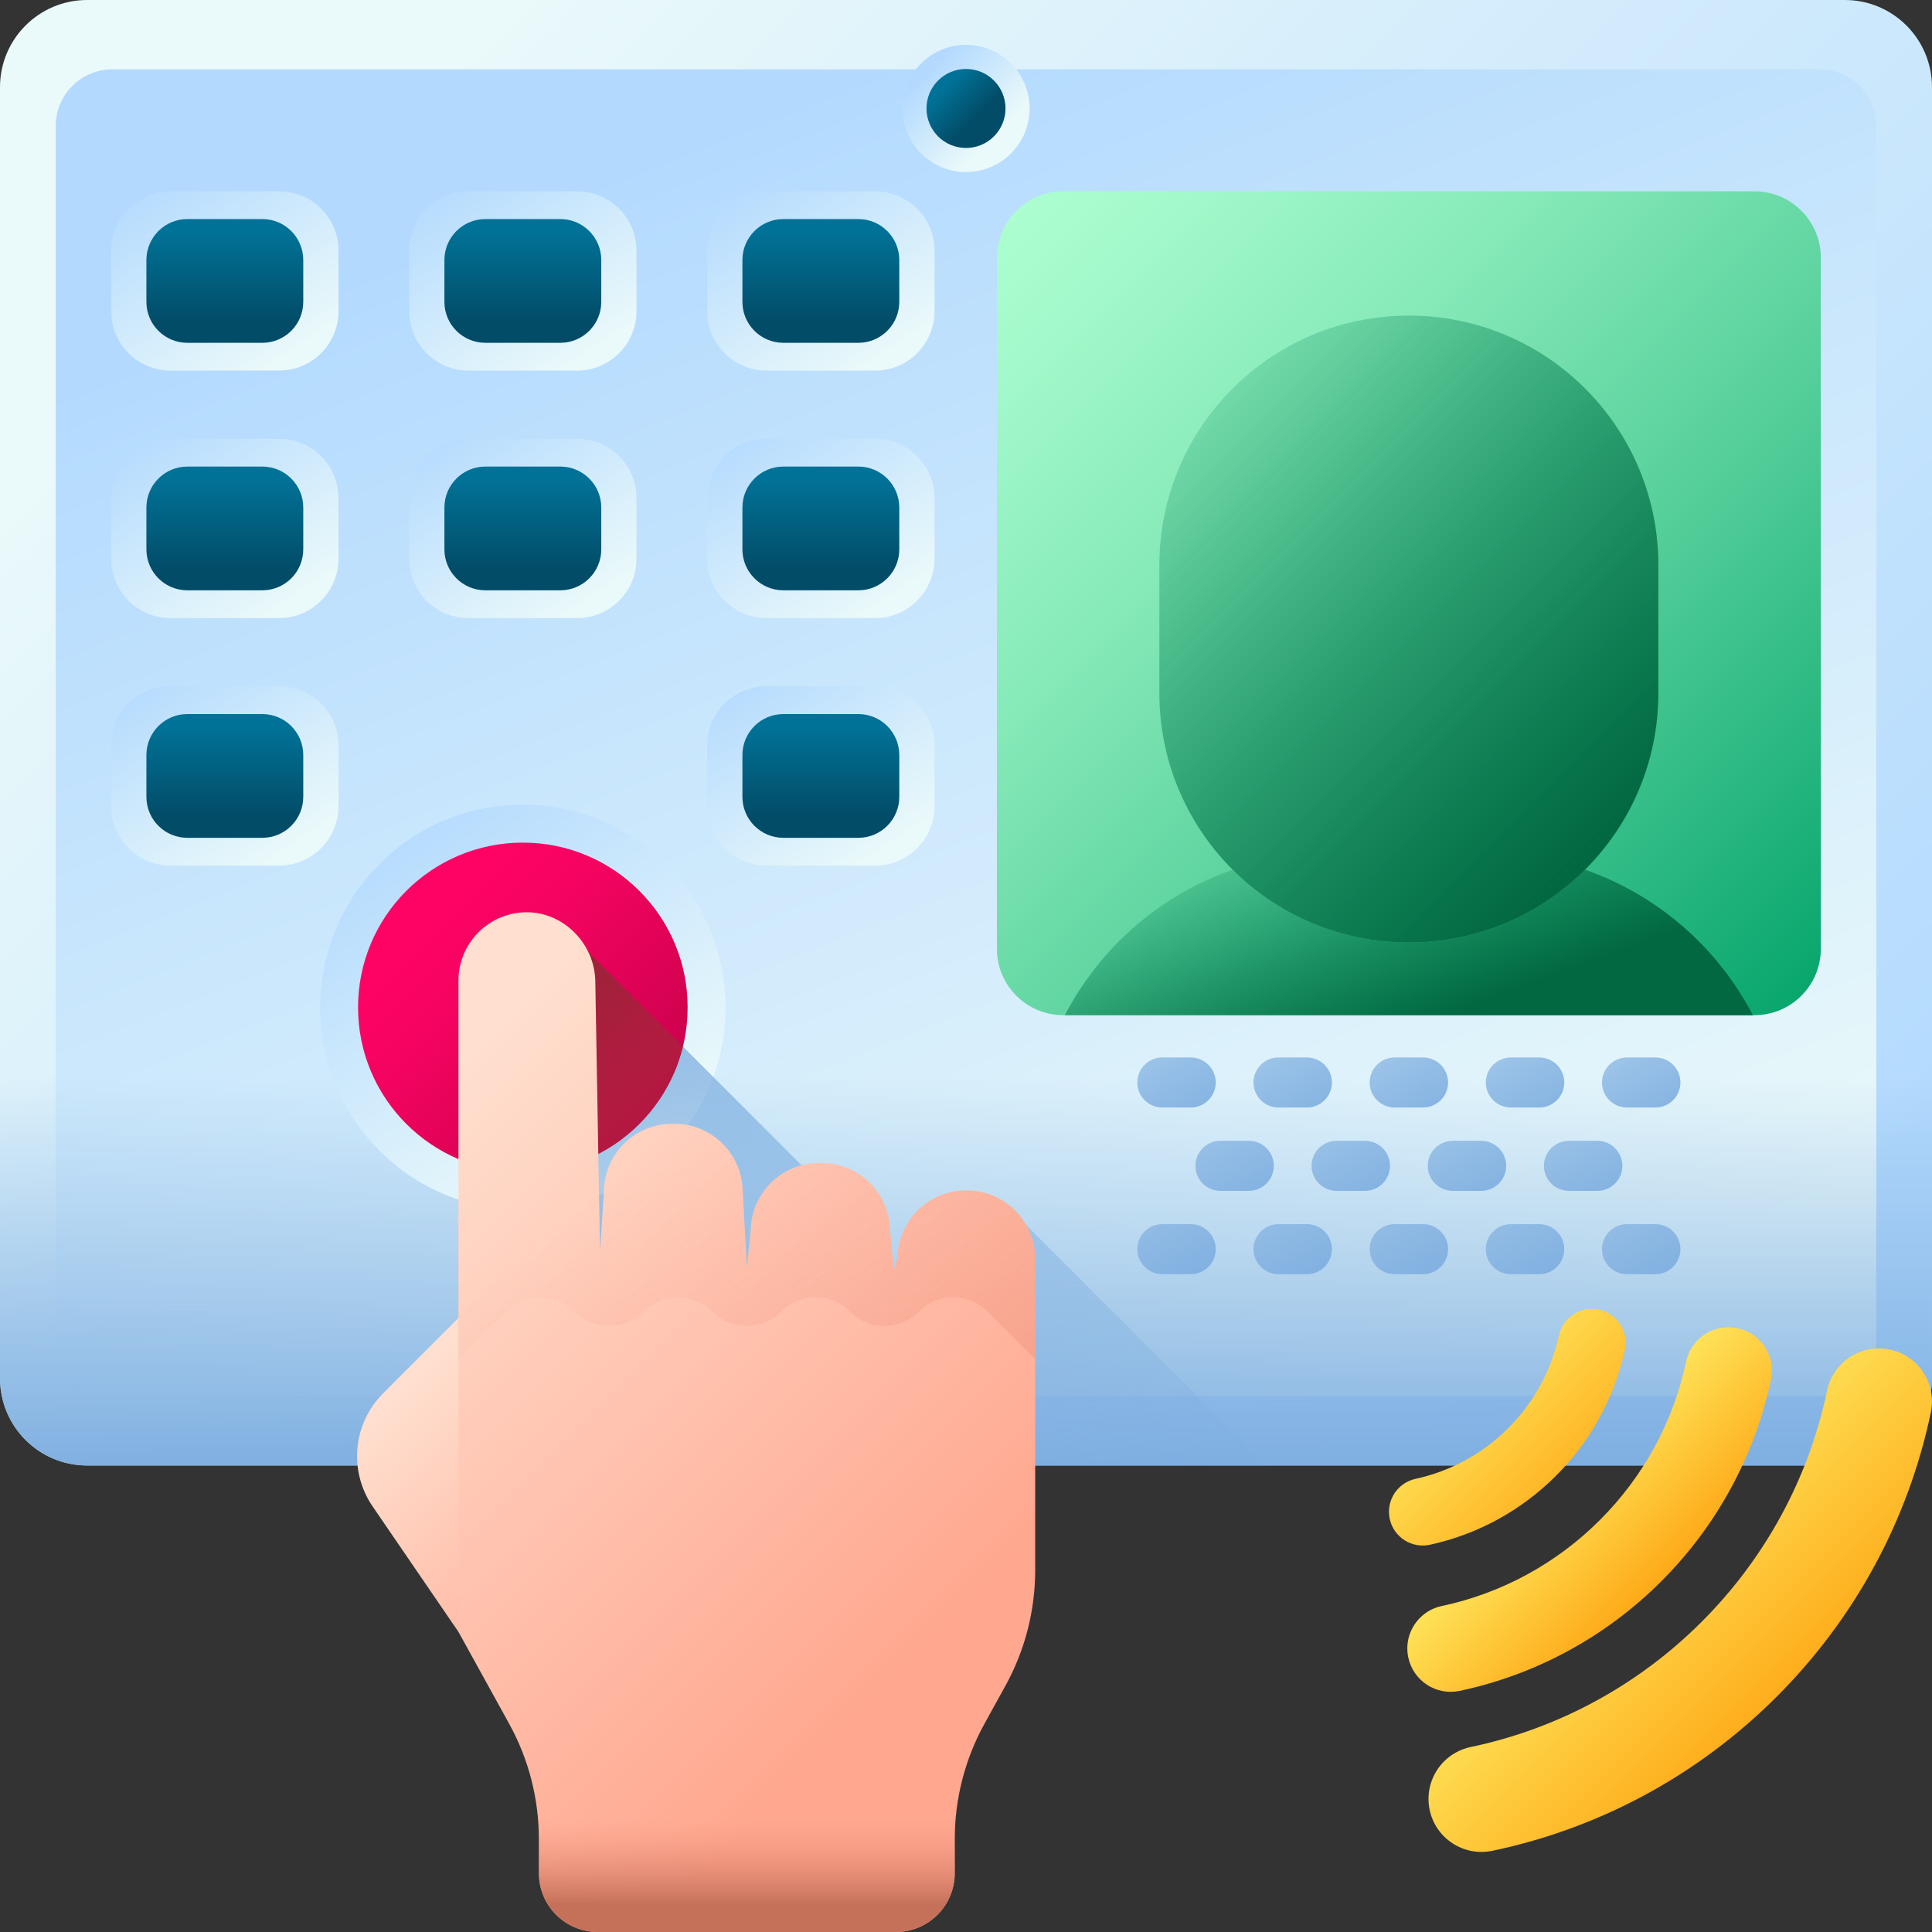
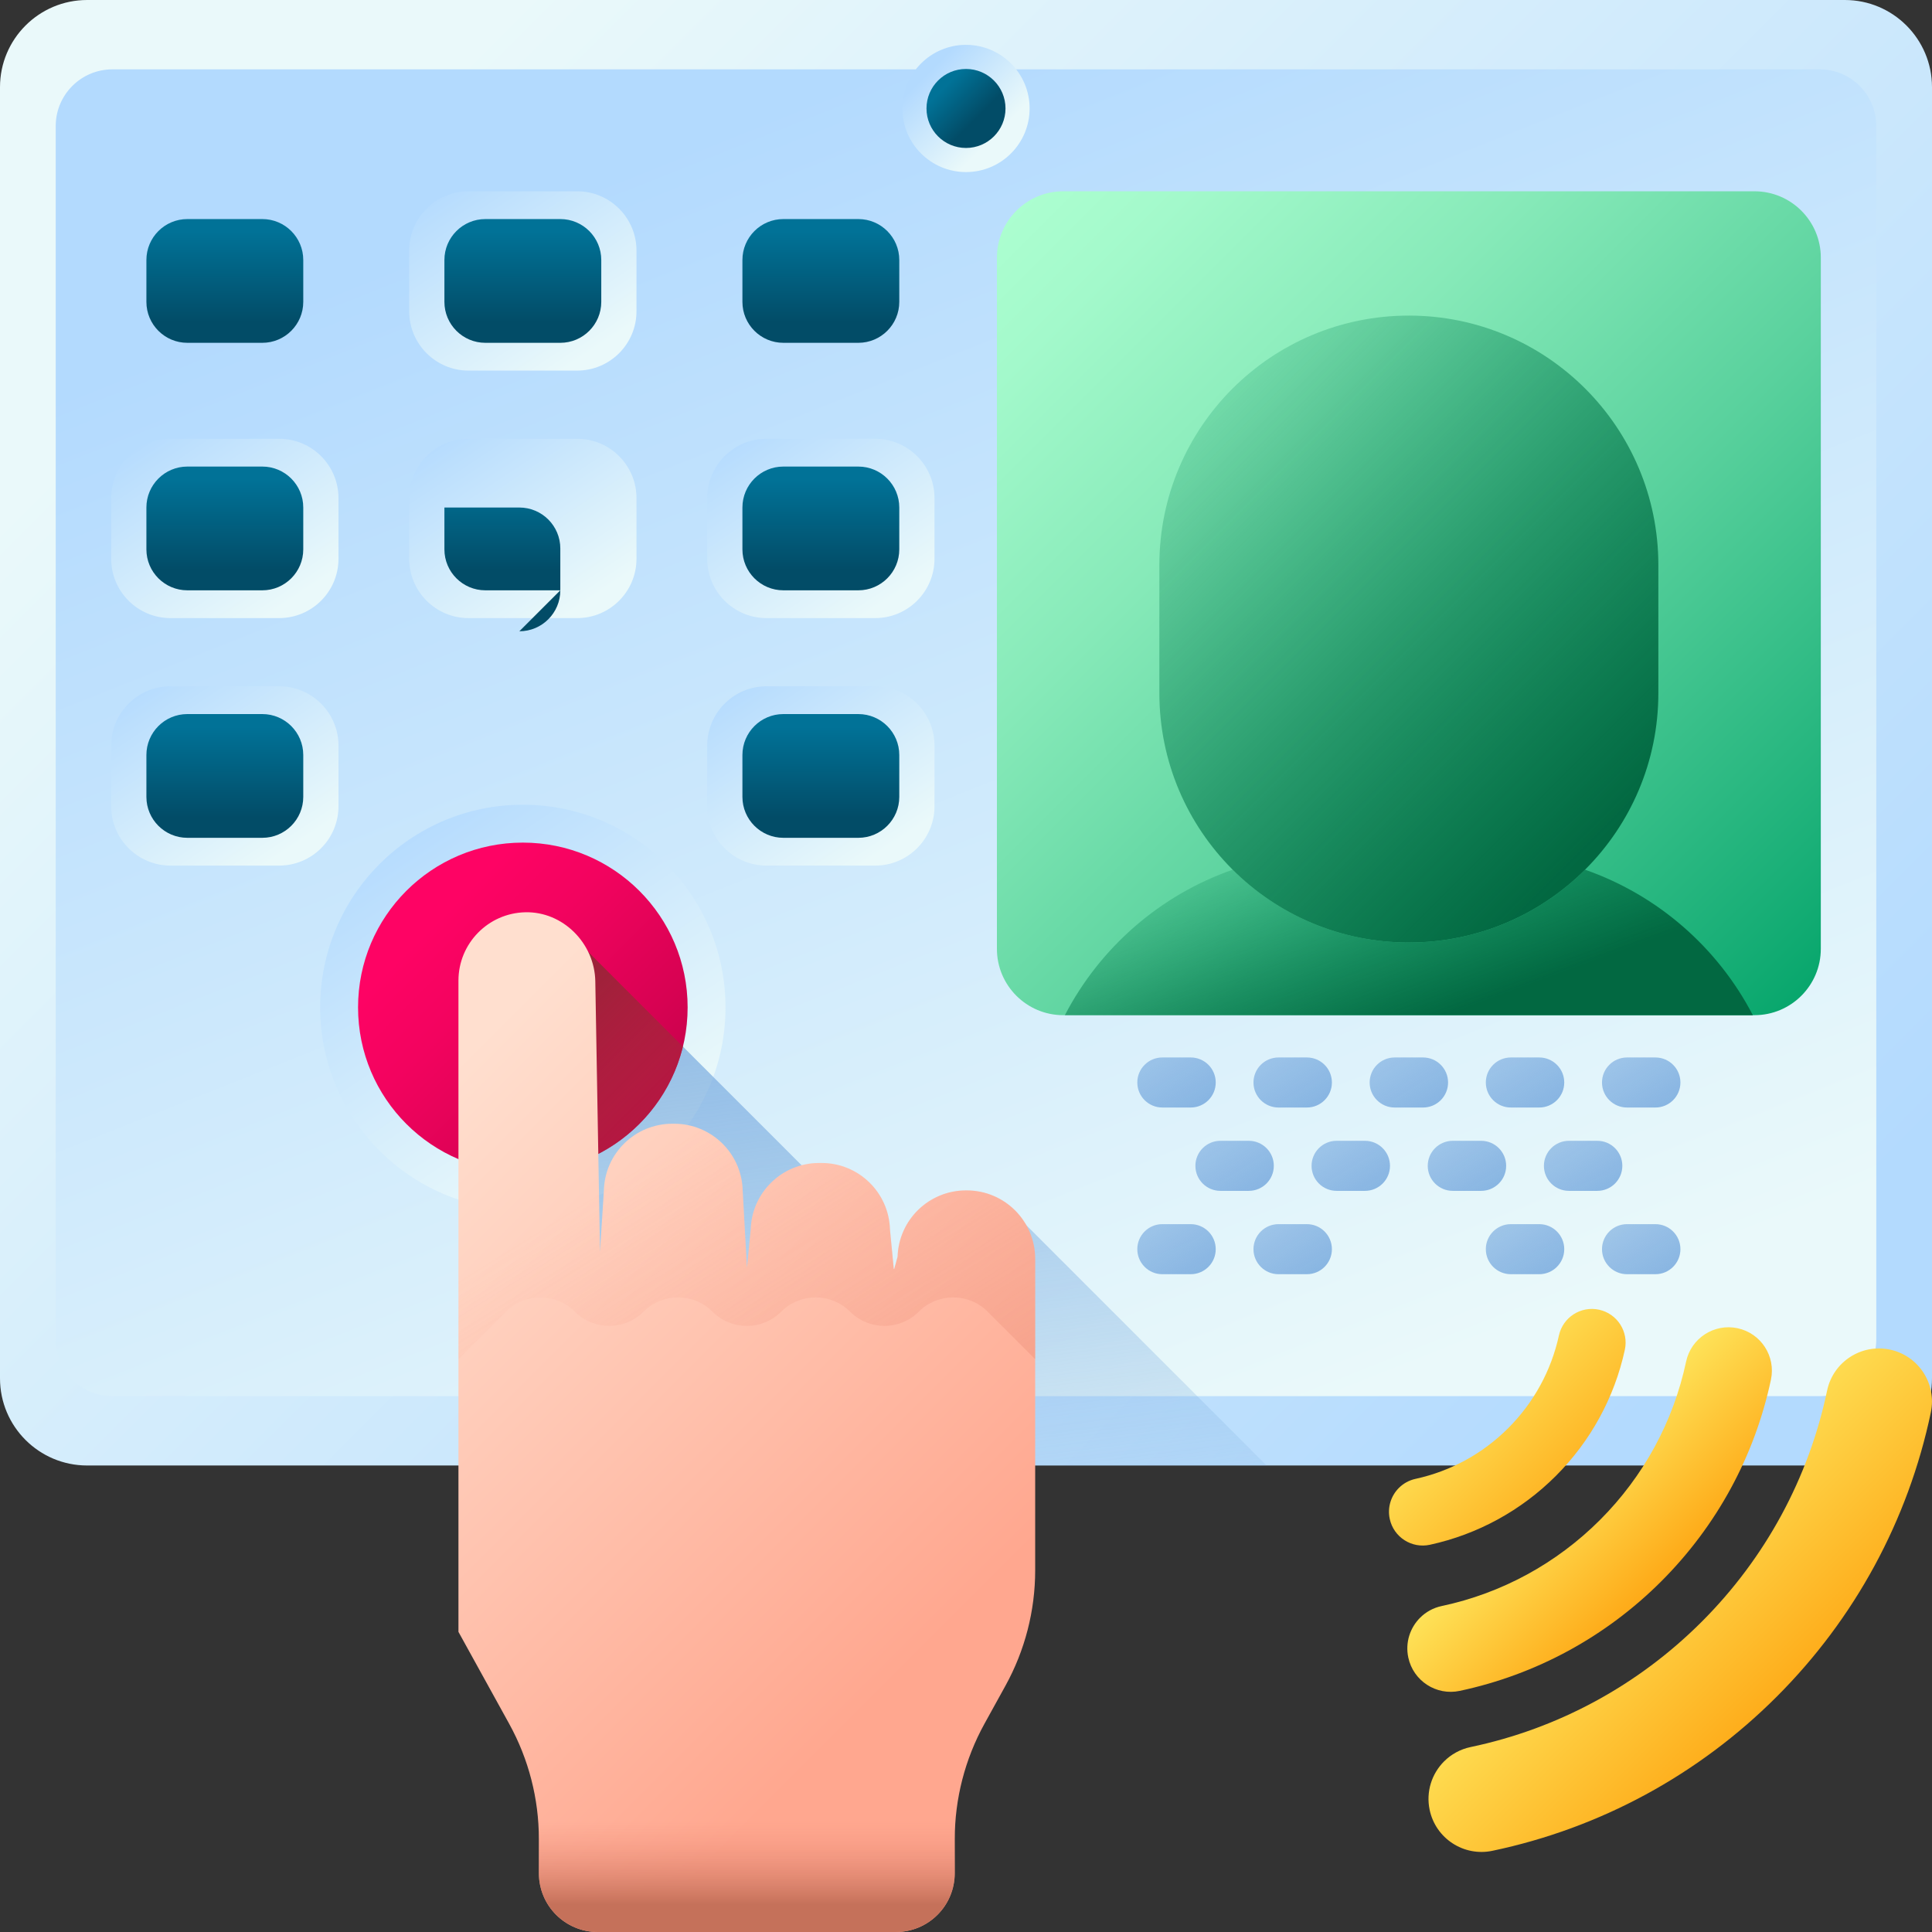
<svg xmlns="http://www.w3.org/2000/svg" xmlns:xlink="http://www.w3.org/1999/xlink" id="Capa_1" enable-background="new 0 0 510 510" height="512" viewBox="0 0 510 510" width="512">
  <rect x="0" y="0" width="510" height="510" fill="#333333" stroke="none" />
  <linearGradient id="lg1">
    <stop offset="0" stop-color="#eaf9fa" />
    <stop offset="1" stop-color="#b3dafe" />
  </linearGradient>
  <linearGradient id="SVGID_1_" gradientUnits="userSpaceOnUse" x1="98.688" x2="435.123" xlink:href="#lg1" y1="37.115" y2="373.55" />
  <linearGradient id="SVGID_00000080193339328586054620000010899035151535755414_" gradientUnits="userSpaceOnUse" x1="329.168" x2="191.476" xlink:href="#lg1" y1="380.124" y2="33.521" />
  <linearGradient id="lg2">
    <stop offset="0" stop-color="#7bacdf" stop-opacity="0" />
    <stop offset="1" stop-color="#7bacdf" />
  </linearGradient>
  <linearGradient id="SVGID_00000099625703482672503260000001570880819739989176_" gradientUnits="userSpaceOnUse" x1="255" x2="255" xlink:href="#lg2" y1="284.075" y2="393.57" />
  <linearGradient id="SVGID_00000023960636691182529550000015152603208933596070_" gradientUnits="userSpaceOnUse" x1="262.398" x2="245.281" xlink:href="#lg1" y1="36.029" y2="18.912" />
  <linearGradient id="lg3">
    <stop offset="0" stop-color="#017297" />
    <stop offset="1" stop-color="#024c67" />
  </linearGradient>
  <linearGradient id="SVGID_00000119081007211692112790000003314768279882015387_" gradientUnits="userSpaceOnUse" x1="249.398" x2="257.682" xlink:href="#lg3" y1="23.029" y2="31.313" />
  <linearGradient id="SVGID_00000005983791352842880890000018320828894969109633_" gradientUnits="userSpaceOnUse" x1="276.147" x2="320.814" xlink:href="#lg2" y1="230.261" y2="302.261" />
  <linearGradient id="SVGID_00000138574280219978734430000002279137039271347387_" gradientUnits="userSpaceOnUse" x1="306.814" x2="351.48" xlink:href="#lg2" y1="230.261" y2="302.261" />
  <linearGradient id="SVGID_00000116918005870909109510000011397492084707536289_" gradientUnits="userSpaceOnUse" x1="337.48" x2="382.147" xlink:href="#lg2" y1="230.261" y2="302.261" />
  <linearGradient id="SVGID_00000101100645583738829820000017140475232409160369_" gradientUnits="userSpaceOnUse" x1="368.147" x2="412.814" xlink:href="#lg2" y1="230.261" y2="302.261" />
  <linearGradient id="SVGID_00000054978986012457153300000003405182077110284977_" gradientUnits="userSpaceOnUse" x1="398.814" x2="443.48" xlink:href="#lg2" y1="230.261" y2="302.261" />
  <linearGradient id="SVGID_00000138562370225151988200000017612150147657149833_" gradientUnits="userSpaceOnUse" x1="291.48" x2="336.147" xlink:href="#lg2" y1="252.261" y2="324.261" />
  <linearGradient id="SVGID_00000044856266308046944290000003472935573213810367_" gradientUnits="userSpaceOnUse" x1="322.147" x2="366.814" xlink:href="#lg2" y1="252.261" y2="324.261" />
  <linearGradient id="SVGID_00000173123916604189044210000017712900403032768695_" gradientUnits="userSpaceOnUse" x1="352.814" x2="397.48" xlink:href="#lg2" y1="252.261" y2="324.261" />
  <linearGradient id="SVGID_00000168797773309343622290000006566309366886181018_" gradientUnits="userSpaceOnUse" x1="383.48" x2="428.147" xlink:href="#lg2" y1="252.261" y2="324.261" />
  <linearGradient id="SVGID_00000031894252984287899230000017054605705523087279_" gradientUnits="userSpaceOnUse" x1="276.147" x2="320.814" xlink:href="#lg2" y1="274.261" y2="346.261" />
  <linearGradient id="SVGID_00000062871681100269362540000012865058993248453007_" gradientUnits="userSpaceOnUse" x1="306.814" x2="351.48" xlink:href="#lg2" y1="274.261" y2="346.261" />
  <linearGradient id="SVGID_00000164471839747801990700000005955953331968513921_" gradientUnits="userSpaceOnUse" x1="337.48" x2="382.147" xlink:href="#lg2" y1="274.261" y2="346.261" />
  <linearGradient id="SVGID_00000125596687029819287390000005648387232080097692_" gradientUnits="userSpaceOnUse" x1="368.147" x2="412.814" xlink:href="#lg2" y1="274.261" y2="346.261" />
  <linearGradient id="SVGID_00000020388444554591504030000013024607460435977613_" gradientUnits="userSpaceOnUse" x1="398.814" x2="443.48" xlink:href="#lg2" y1="274.261" y2="346.261" />
  <linearGradient id="SVGID_00000010309367887135195070000002335181467609961613_" gradientUnits="userSpaceOnUse" x1="263.021" x2="474.688" y1="50.355" y2="262.022">
    <stop offset="0" stop-color="#aeffd1" />
    <stop offset=".12" stop-color="#a3f9cb" />
    <stop offset=".329" stop-color="#87eab9" />
    <stop offset=".601" stop-color="#59d19d" />
    <stop offset=".923" stop-color="#19af77" />
    <stop offset="1" stop-color="#09a76d" />
  </linearGradient>
  <linearGradient id="lg4">
    <stop offset="0" stop-color="#02905d" stop-opacity="0" />
    <stop offset=".024" stop-color="#028f5c" stop-opacity=".024" />
    <stop offset=".642" stop-color="#027348" stop-opacity=".643" />
    <stop offset="1" stop-color="#026841" />
  </linearGradient>
  <linearGradient id="SVGID_00000109006885652136489600000011274697670913618059_" gradientUnits="userSpaceOnUse" x1="347.604" x2="373.065" xlink:href="#lg4" y1="201.785" y2="271.144" />
  <linearGradient id="SVGID_00000060708929412294995420000012071212347572116388_" gradientUnits="userSpaceOnUse" x1="289.413" x2="425.072" xlink:href="#lg4" y1="83.565" y2="219.224" />
  <linearGradient id="SVGID_00000122680309203648663800000017106108307117083268_" gradientUnits="userSpaceOnUse" x1="73.555" x2="40.222" xlink:href="#lg1" y1="95.469" y2="45.469" />
  <linearGradient id="SVGID_00000027602297894314815340000001187148341779635102_" gradientUnits="userSpaceOnUse" x1="59.35" x2="59.35" xlink:href="#lg3" y1="61.162" y2="85.162" />
  <linearGradient id="SVGID_00000010297946270314288930000017319926475404244122_" gradientUnits="userSpaceOnUse" x1="152.222" x2="118.889" xlink:href="#lg1" y1="95.469" y2="45.469" />
  <linearGradient id="SVGID_00000181053962024365058340000014312547068842207119_" gradientUnits="userSpaceOnUse" x1="138.017" x2="138.017" xlink:href="#lg3" y1="61.162" y2="85.162" />
  <linearGradient id="SVGID_00000183962968955094193710000016957292025488054188_" gradientUnits="userSpaceOnUse" x1="230.889" x2="197.555" xlink:href="#lg1" y1="95.469" y2="45.469" />
  <linearGradient id="SVGID_00000108276294777379600170000000452227798872958903_" gradientUnits="userSpaceOnUse" x1="216.684" x2="216.684" xlink:href="#lg3" y1="61.162" y2="85.162" />
  <linearGradient id="SVGID_00000137092019766545694050000012923714851781784488_" gradientUnits="userSpaceOnUse" x1="73.555" x2="40.222" xlink:href="#lg1" y1="160.803" y2="110.803" />
  <linearGradient id="SVGID_00000132067926879695688820000003772258067112585620_" gradientUnits="userSpaceOnUse" x1="59.35" x2="59.35" xlink:href="#lg3" y1="126.495" y2="150.495" />
  <linearGradient id="SVGID_00000040570318154672679430000011409069577462930877_" gradientUnits="userSpaceOnUse" x1="152.222" x2="118.889" xlink:href="#lg1" y1="160.803" y2="110.803" />
  <linearGradient id="SVGID_00000029766972876465197490000016445690112398280373_" gradientUnits="userSpaceOnUse" x1="138.017" x2="138.017" xlink:href="#lg3" y1="126.495" y2="150.495" />
  <linearGradient id="SVGID_00000046324559578339930850000001913472548257157012_" gradientUnits="userSpaceOnUse" x1="230.889" x2="197.555" xlink:href="#lg1" y1="160.803" y2="110.803" />
  <linearGradient id="SVGID_00000071548383641596757600000014353153609506535835_" gradientUnits="userSpaceOnUse" x1="216.684" x2="216.684" xlink:href="#lg3" y1="126.495" y2="150.495" />
  <linearGradient id="SVGID_00000085957999277929904470000016764330732451234188_" gradientUnits="userSpaceOnUse" x1="73.555" x2="40.222" xlink:href="#lg1" y1="226.136" y2="176.136" />
  <linearGradient id="SVGID_00000178921158245496549860000013208229987294206905_" gradientUnits="userSpaceOnUse" x1="59.35" x2="59.35" xlink:href="#lg3" y1="191.828" y2="215.828" />
  <linearGradient id="SVGID_00000050636662061449283510000014887689503560287372_" gradientUnits="userSpaceOnUse" x1="230.889" x2="197.555" xlink:href="#lg1" y1="226.136" y2="176.136" />
  <linearGradient id="SVGID_00000108268641786621333680000017311075065311419580_" gradientUnits="userSpaceOnUse" x1="216.684" x2="216.684" xlink:href="#lg3" y1="191.828" y2="215.828" />
  <linearGradient id="SVGID_00000163757418586613156840000013316939821726647976_" gradientUnits="userSpaceOnUse" x1="163.122" x2="104.212" xlink:href="#lg1" y1="303.584" y2="215.219" />
  <linearGradient id="SVGID_00000044872047985397966490000000202066749987325102_" gradientUnits="userSpaceOnUse" x1="249.808" x2="221.808" xlink:href="#lg2" y1="436.01" y2="211.51" />
  <linearGradient id="SVGID_00000094609323047298297530000008538014698151237002_" gradientUnits="userSpaceOnUse" x1="115.1" x2="173.482" y1="243.01" y2="301.392">
    <stop offset="0" stop-color="#fe0364" />
    <stop offset=".257" stop-color="#f3035f" />
    <stop offset=".701" stop-color="#d70252" />
    <stop offset="1" stop-color="#c00148" />
  </linearGradient>
  <linearGradient id="SVGID_00000033357578697830843650000016091349101150695298_" gradientUnits="userSpaceOnUse" x1="214.223" x2="139.544" y1="339.111" y2="264.432">
    <stop offset="0" stop-color="#ca2e43" stop-opacity="0" />
    <stop offset=".19" stop-color="#be2c40" stop-opacity=".19" />
    <stop offset=".703" stop-color="#a22639" stop-opacity=".703" />
    <stop offset="1" stop-color="#972437" />
  </linearGradient>
  <linearGradient id="lg5">
    <stop offset="0" stop-color="#fee45a" />
    <stop offset="1" stop-color="#fea613" />
  </linearGradient>
  <linearGradient id="SVGID_00000044150954860630041350000000072813674570918786_" gradientUnits="userSpaceOnUse" x1="384.78" x2="420.811" xlink:href="#lg5" y1="363.647" y2="399.678" />
  <linearGradient id="SVGID_00000013891386866058072640000004368977171124170132_" gradientUnits="userSpaceOnUse" x1="410.53" x2="440.289" xlink:href="#lg5" y1="389.397" y2="419.157" />
  <linearGradient id="SVGID_00000088838857535419584690000006056608099623460510_" gradientUnits="userSpaceOnUse" x1="426.28" x2="474.675" xlink:href="#lg5" y1="405.147" y2="453.543" />
  <linearGradient id="lg6">
    <stop offset="0" stop-color="#ffdfcf" />
    <stop offset="1" stop-color="#ffa78f" />
  </linearGradient>
  <linearGradient id="SVGID_00000116945418288717661070000001198442428695801251_" gradientUnits="userSpaceOnUse" x1="103.721" x2="169.486" xlink:href="#lg6" y1="368.698" y2="436.534" />
  <linearGradient id="SVGID_00000160181020523550372700000013084349774062419615_" gradientUnits="userSpaceOnUse" x1="97.94" x2="237.539" xlink:href="#lg6" y1="303.045" y2="442.645" />
  <linearGradient id="lg7">
    <stop offset="0" stop-color="#f89580" stop-opacity="0" />
    <stop offset=".997" stop-color="#c5715a" />
  </linearGradient>
  <linearGradient id="SVGID_00000044888619708587578710000000710865333279049876_" gradientUnits="userSpaceOnUse" x1="173.5" x2="324.5" xlink:href="#lg7" y1="305.001" y2="547.501" />
  <linearGradient id="SVGID_00000144316889695254274780000011231859103242876548_" gradientTransform="matrix(-1 0 0 1 767.835 0)" gradientUnits="userSpaceOnUse" x1="570.696" x2="570.696" xlink:href="#lg7" y1="480.484" y2="502.75" />
  <g>
    <g>
      <g>
        <path d="m486.992 386.854h-463.984c-12.707 0-23.008-10.302-23.008-23.009v-340.837c0-12.707 10.301-23.008 23.008-23.008h463.983c12.708 0 23.009 10.301 23.009 23.008v340.837c0 12.707-10.301 23.009-23.008 23.009z" fill="url(#SVGID_1_)" />
        <path d="m14.71 353.587v-320.321c0-8.262 6.698-14.959 14.96-14.959h450.66c8.262 0 14.96 6.698 14.96 14.96v320.321c0 8.262-6.698 14.96-14.96 14.96h-450.66c-8.262-.001-14.96-6.699-14.96-14.961z" fill="url(#SVGID_00000080193339328586054620000010899035151535755414_)" />
-         <path d="m0 261.418v102.427c0 12.707 10.301 23.008 23.008 23.008h463.983c12.707 0 23.008-10.301 23.008-23.008v-102.427z" fill="url(#SVGID_00000099625703482672503260000001570880819739989176_)" />
      </g>
      <circle cx="255" cy="28.631" fill="url(#SVGID_00000023960636691182529550000015152603208933596070_)" r="16.792" />
      <circle cx="255" cy="28.631" fill="url(#SVGID_00000119081007211692112790000003314768279882015387_)" r="10.428" />
      <g>
        <g>
          <g>
            <g>
              <path d="m306.828 279.144h7.488c3.649 0 6.607 2.958 6.607 6.607s-2.958 6.607-6.607 6.607h-7.488c-3.649 0-6.607-2.958-6.607-6.607-.001-3.649 2.958-6.607 6.607-6.607z" fill="url(#SVGID_00000005983791352842880890000018320828894969109633_)" />
              <path d="m337.494 279.144h7.488c3.649 0 6.607 2.958 6.607 6.607s-2.958 6.607-6.607 6.607h-7.488c-3.649 0-6.607-2.958-6.607-6.607s2.958-6.607 6.607-6.607z" fill="url(#SVGID_00000138574280219978734430000002279137039271347387_)" />
              <path d="m368.161 279.144h7.488c3.649 0 6.607 2.958 6.607 6.607s-2.958 6.607-6.607 6.607h-7.488c-3.649 0-6.607-2.958-6.607-6.607s2.958-6.607 6.607-6.607z" fill="url(#SVGID_00000116918005870909109510000011397492084707536289_)" />
              <path d="m398.828 279.144h7.488c3.649 0 6.607 2.958 6.607 6.607s-2.958 6.607-6.607 6.607h-7.488c-3.649 0-6.607-2.958-6.607-6.607-.001-3.649 2.958-6.607 6.607-6.607z" fill="url(#SVGID_00000101100645583738829820000017140475232409160369_)" />
              <path d="m429.494 279.144h7.488c3.649 0 6.607 2.958 6.607 6.607s-2.958 6.607-6.607 6.607h-7.488c-3.649 0-6.607-2.958-6.607-6.607s2.958-6.607 6.607-6.607z" fill="url(#SVGID_00000054978986012457153300000003405182077110284977_)" />
            </g>
            <g>
              <path d="m322.161 301.144h7.488c3.649 0 6.607 2.958 6.607 6.607s-2.958 6.607-6.607 6.607h-7.488c-3.649 0-6.607-2.958-6.607-6.607s2.958-6.607 6.607-6.607z" fill="url(#SVGID_00000138562370225151988200000017612150147657149833_)" />
              <path d="m352.828 301.144h7.488c3.649 0 6.607 2.958 6.607 6.607s-2.958 6.607-6.607 6.607h-7.488c-3.649 0-6.607-2.958-6.607-6.607-.001-3.649 2.958-6.607 6.607-6.607z" fill="url(#SVGID_00000044856266308046944290000003472935573213810367_)" />
              <path d="m383.494 301.144h7.488c3.649 0 6.607 2.958 6.607 6.607s-2.958 6.607-6.607 6.607h-7.488c-3.649 0-6.607-2.958-6.607-6.607s2.958-6.607 6.607-6.607z" fill="url(#SVGID_00000173123916604189044210000017712900403032768695_)" />
              <path d="m414.161 301.144h7.488c3.649 0 6.607 2.958 6.607 6.607s-2.958 6.607-6.607 6.607h-7.488c-3.649 0-6.607-2.958-6.607-6.607s2.958-6.607 6.607-6.607z" fill="url(#SVGID_00000168797773309343622290000006566309366886181018_)" />
            </g>
            <g>
              <path d="m306.828 323.144h7.488c3.649 0 6.607 2.958 6.607 6.607s-2.958 6.607-6.607 6.607h-7.488c-3.649 0-6.607-2.958-6.607-6.607-.001-3.649 2.958-6.607 6.607-6.607z" fill="url(#SVGID_00000031894252984287899230000017054605705523087279_)" />
              <path d="m337.494 323.144h7.488c3.649 0 6.607 2.958 6.607 6.607s-2.958 6.607-6.607 6.607h-7.488c-3.649 0-6.607-2.958-6.607-6.607s2.958-6.607 6.607-6.607z" fill="url(#SVGID_00000062871681100269362540000012865058993248453007_)" />
-               <path d="m368.161 323.144h7.488c3.649 0 6.607 2.958 6.607 6.607s-2.958 6.607-6.607 6.607h-7.488c-3.649 0-6.607-2.958-6.607-6.607s2.958-6.607 6.607-6.607z" fill="url(#SVGID_00000164471839747801990700000005955953331968513921_)" />
              <path d="m398.828 323.144h7.488c3.649 0 6.607 2.958 6.607 6.607s-2.958 6.607-6.607 6.607h-7.488c-3.649 0-6.607-2.958-6.607-6.607-.001-3.649 2.958-6.607 6.607-6.607z" fill="url(#SVGID_00000125596687029819287390000005648387232080097692_)" />
              <path d="m429.494 323.144h7.488c3.649 0 6.607 2.958 6.607 6.607s-2.958 6.607-6.607 6.607h-7.488c-3.649 0-6.607-2.958-6.607-6.607s2.958-6.607 6.607-6.607z" fill="url(#SVGID_00000020388444554591504030000013024607460435977613_)" />
            </g>
          </g>
          <path d="m463.123 267.984h-182.436c-9.68 0-17.527-7.847-17.527-17.527v-182.435c0-9.68 7.847-17.527 17.527-17.527h182.436c9.68 0 17.527 7.847 17.527 17.527v182.436c0 9.679-7.847 17.526-17.527 17.526z" fill="url(#SVGID_00000010309367887135195070000002335181467609961613_)" />
        </g>
        <g>
          <path d="m462.711 267.984h-181.612c9.261-17.83 25.097-31.705 44.304-38.405 11.906 11.881 28.343 19.223 46.498 19.223s34.6-7.342 46.506-19.223c19.207 6.7 35.043 20.575 44.304 38.405z" fill="url(#SVGID_00000109006885652136489600000011274697670913618059_)" />
          <path d="m371.904 248.805c-36.374 0-65.861-29.487-65.861-65.861v-33.775c0-36.374 29.487-65.861 65.861-65.861 36.374 0 65.861 29.487 65.861 65.861v33.775c0 36.374-29.487 65.861-65.861 65.861z" fill="url(#SVGID_00000060708929412294995420000012071212347572116388_)" />
        </g>
        <g>
          <g>
            <g>
-               <path d="m73.684 97.828h-28.667c-8.652 0-15.667-7.014-15.667-15.667v-16c0-8.652 7.014-15.667 15.667-15.667h28.667c8.652 0 15.667 7.014 15.667 15.667v16c-.001 8.653-7.015 15.667-15.667 15.667z" fill="url(#SVGID_00000122680309203648663800000017106108307117083268_)" />
              <path d="m69.242 90.495h-19.784c-5.971 0-10.812-4.841-10.812-10.812v-11.043c0-5.971 4.841-10.812 10.812-10.812h19.784c5.971 0 10.812 4.841 10.812 10.812v11.042c0 5.972-4.84 10.813-10.812 10.813z" fill="url(#SVGID_00000027602297894314815340000001187148341779635102_)" />
            </g>
            <g>
              <path d="m152.35 97.828h-28.667c-8.652 0-15.667-7.014-15.667-15.667v-16c0-8.652 7.014-15.667 15.667-15.667h28.667c8.652 0 15.667 7.014 15.667 15.667v16c0 8.653-7.014 15.667-15.667 15.667z" fill="url(#SVGID_00000010297946270314288930000017319926475404244122_)" />
              <path d="m147.909 90.495h-19.784c-5.971 0-10.812-4.841-10.812-10.812v-11.043c0-5.971 4.841-10.812 10.812-10.812h19.784c5.971 0 10.812 4.841 10.812 10.812v11.042c0 5.972-4.841 10.813-10.812 10.813z" fill="url(#SVGID_00000181053962024365058340000014312547068842207119_)" />
            </g>
            <g>
-               <path d="m231.017 97.828h-28.667c-8.652 0-15.667-7.014-15.667-15.667v-16c0-8.652 7.014-15.667 15.667-15.667h28.667c8.652 0 15.667 7.014 15.667 15.667v16c0 8.653-7.015 15.667-15.667 15.667z" fill="url(#SVGID_00000183962968955094193710000016957292025488054188_)" />
              <path d="m226.576 90.495h-19.784c-5.971 0-10.812-4.841-10.812-10.812v-11.043c0-5.971 4.841-10.812 10.812-10.812h19.784c5.971 0 10.812 4.841 10.812 10.812v11.042c0 5.972-4.841 10.813-10.812 10.813z" fill="url(#SVGID_00000108276294777379600170000000452227798872958903_)" />
            </g>
          </g>
          <g>
            <g>
              <path d="m73.684 163.162h-28.667c-8.652 0-15.667-7.014-15.667-15.667v-16c0-8.652 7.014-15.667 15.667-15.667h28.667c8.652 0 15.667 7.014 15.667 15.667v16c-.001 8.652-7.015 15.667-15.667 15.667z" fill="url(#SVGID_00000137092019766545694050000012923714851781784488_)" />
              <path d="m69.242 155.828h-19.784c-5.971 0-10.812-4.841-10.812-10.812v-11.042c0-5.971 4.841-10.812 10.812-10.812h19.784c5.971 0 10.812 4.841 10.812 10.812v11.042c0 5.971-4.84 10.812-10.812 10.812z" fill="url(#SVGID_00000132067926879695688820000003772258067112585620_)" />
            </g>
            <g>
              <path d="m152.35 163.162h-28.667c-8.652 0-15.667-7.014-15.667-15.667v-16c0-8.652 7.014-15.667 15.667-15.667h28.667c8.652 0 15.667 7.014 15.667 15.667v16c0 8.652-7.014 15.667-15.667 15.667z" fill="url(#SVGID_00000040570318154672679430000011409069577462930877_)" />
-               <path d="m147.909 155.828h-19.784c-5.971 0-10.812-4.841-10.812-10.812v-11.042c0-5.971 4.841-10.812 10.812-10.812h19.784c5.971 0 10.812 4.841 10.812 10.812v11.042c0 5.971-4.841 10.812-10.812 10.812z" fill="url(#SVGID_00000029766972876465197490000016445690112398280373_)" />
+               <path d="m147.909 155.828h-19.784c-5.971 0-10.812-4.841-10.812-10.812v-11.042h19.784c5.971 0 10.812 4.841 10.812 10.812v11.042c0 5.971-4.841 10.812-10.812 10.812z" fill="url(#SVGID_00000029766972876465197490000016445690112398280373_)" />
            </g>
            <g>
              <path d="m231.017 163.162h-28.667c-8.652 0-15.667-7.014-15.667-15.667v-16c0-8.652 7.014-15.667 15.667-15.667h28.667c8.652 0 15.667 7.014 15.667 15.667v16c0 8.652-7.015 15.667-15.667 15.667z" fill="url(#SVGID_00000046324559578339930850000001913472548257157012_)" />
              <path d="m226.576 155.828h-19.784c-5.971 0-10.812-4.841-10.812-10.812v-11.042c0-5.971 4.841-10.812 10.812-10.812h19.784c5.971 0 10.812 4.841 10.812 10.812v11.042c0 5.971-4.841 10.812-10.812 10.812z" fill="url(#SVGID_00000071548383641596757600000014353153609506535835_)" />
            </g>
          </g>
          <g>
            <g>
              <path d="m73.684 228.495h-28.667c-8.652 0-15.667-7.014-15.667-15.667v-16c0-8.652 7.014-15.667 15.667-15.667h28.667c8.652 0 15.667 7.014 15.667 15.667v16c-.001 8.653-7.015 15.667-15.667 15.667z" fill="url(#SVGID_00000085957999277929904470000016764330732451234188_)" />
              <path d="m69.242 221.162h-19.784c-5.971 0-10.812-4.841-10.812-10.812v-11.042c0-5.971 4.841-10.812 10.812-10.812h19.784c5.971 0 10.812 4.841 10.812 10.812v11.042c0 5.971-4.84 10.812-10.812 10.812z" fill="url(#SVGID_00000178921158245496549860000013208229987294206905_)" />
            </g>
            <g>
              <path d="m231.017 228.495h-28.667c-8.652 0-15.667-7.014-15.667-15.667v-16c0-8.652 7.014-15.667 15.667-15.667h28.667c8.652 0 15.667 7.014 15.667 15.667v16c0 8.653-7.015 15.667-15.667 15.667z" fill="url(#SVGID_00000050636662061449283510000014887689503560287372_)" />
              <path d="m226.576 221.162h-19.784c-5.971 0-10.812-4.841-10.812-10.812v-11.042c0-5.971 4.841-10.812 10.812-10.812h19.784c5.971 0 10.812 4.841 10.812 10.812v11.042c0 5.971-4.841 10.812-10.812 10.812z" fill="url(#SVGID_00000108268641786621333680000017311075065311419580_)" />
            </g>
          </g>
        </g>
        <circle cx="138.017" cy="265.927" fill="url(#SVGID_00000163757418586613156840000013316939821726647976_)" r="53.5" />
        <path d="m153 249v137.854h181.354l-66.354-66.354-12.5 15.5h-32.25v-16.75z" fill="url(#SVGID_00000044872047985397966490000000202066749987325102_)" />
        <circle cx="138.017" cy="265.927" fill="url(#SVGID_00000094609323047298297530000008538014698151237002_)" r="43.5" />
        <path d="m153 306.777c13.479-4.945 23.822-16.375 27.269-30.507l-27.269-27.27z" fill="url(#SVGID_00000033357578697830843650000016091349101150695298_)" />
      </g>
    </g>
    <g>
      <path d="m377.456 407.782c12.605-2.744 24.109-9.035 33.266-18.192s15.449-20.661 18.193-33.266c1.046-4.806-2.002-9.549-6.807-10.595s-9.548 2.002-10.595 6.807c-2.017 9.263-6.645 17.722-13.384 24.461s-15.198 11.367-24.461 13.384c-1.73.377-3.232 1.232-4.397 2.398-2.072 2.072-3.079 5.122-2.409 8.197 1.045 4.805 5.788 7.852 10.594 6.806z" fill="url(#SVGID_00000044150954860630041350000000072813674570918786_)" />
      <path d="m385.328 446.351c20.177-4.288 38.58-14.293 53.222-28.934 14.641-14.641 24.647-33.045 28.934-53.222 1.314-6.185-2.634-12.264-8.819-13.579-6.185-1.314-12.264 2.635-13.578 8.819-3.365 15.835-11.224 30.286-22.727 41.79-11.503 11.503-25.954 19.363-41.789 22.727-2.247.477-4.198 1.583-5.71 3.095-2.65 2.65-3.947 6.546-3.11 10.484 1.313 6.186 7.392 10.134 13.577 8.82z" fill="url(#SVGID_00000013891386866058072640000004368977171124170132_)" />
      <path d="m393.96 488.566c28.457-5.975 54.409-20.045 75.052-40.687 20.642-20.642 34.712-46.595 40.687-75.052 1.588-7.563-3.256-14.982-10.819-16.57s-14.982 3.256-16.57 10.819c-4.856 23.125-16.297 44.223-33.088 61.014s-37.888 28.232-61.014 33.088c-2.759.579-5.156 1.934-7.011 3.79-3.23 3.23-4.817 7.976-3.808 12.781 1.588 7.561 9.007 12.405 16.571 10.817z" fill="url(#SVGID_00000088838857535419584690000006056608099623460510_)" />
    </g>
    <g>
-       <path d="m121.018 430.772-22.654-33.109c-6.381-9.326-5.215-21.875 2.776-29.865l22.64-22.64v85.615h-2.762" fill="url(#SVGID_00000116945418288717661070000001198442428695801251_)" />
      <path d="m138.629 240.816c9.989-.244 18.323 8.193 18.515 18.183l1.241 71.505 1.024-16.244c.24-9.799 8.253-17.618 18.055-17.618h.531c9.802 0 17.814 7.819 18.055 17.618l1.127 20.445.996-10.15c.273-9.774 8.275-17.556 18.053-17.556h.651c9.778 0 17.78 7.782 18.053 17.556l1.004 10.418h.119l.89-3.23c.302-9.752 8.295-17.502 18.051-17.502h.207c9.974 0 18.06 8.086 18.06 18.06v82.23c0 10.653-2.7 21.133-7.847 30.46l-5.537 10.033c-5.147 9.327-7.847 19.806-7.847 30.46v8.981c0 8.58-6.955 15.535-15.535 15.535h-78.71c-8.58 0-15.535-6.955-15.535-15.535v-8.981c0-10.653-2.7-21.133-7.847-30.46l-13.384-24.252v-171.902c-.001-9.824 7.843-17.816 17.61-18.054z" fill="url(#SVGID_00000160181020523550372700000013084349774062419615_)" />
      <path d="m121.018 258.865v99.928l12.552-12.552c5.013-5.013 13.143-5.013 18.166 0 2.506 2.506 5.789 3.77 9.072 3.77 3.293 0 6.576-1.263 9.083-3.77 2.517-2.506 5.8-3.759 9.083-3.759 3.293 0 6.577 1.253 9.083 3.759s5.789 3.77 9.083 3.77 6.576-1.263 9.083-3.77c2.506-2.506 5.789-3.759 9.083-3.759 3.283 0 6.566 1.253 9.083 3.759 2.506 2.506 5.789 3.77 9.083 3.77 3.283 0 6.566-1.263 9.072-3.77 2.506-2.506 5.8-3.759 9.083-3.759 3.293 0 6.576 1.253 9.083 3.759l12.552 12.552v-26.492c0-9.973-8.089-18.062-18.062-18.062h-.207c-9.756 0-17.751 7.747-18.052 17.503l-.891 3.231h-.114l-1.005-10.419c-.28-9.777-8.275-17.554-18.052-17.554h-.652c-9.777 0-17.782 7.778-18.052 17.554l-1.005 10.15-1.118-20.444c-.249-9.797-8.254-17.617-18.062-17.617h-.528c-9.797 0-17.813 7.819-18.052 17.617l-1.025 16.239-1.243-71.499c-.186-9.994-8.524-18.424-18.518-18.186-9.766.238-17.606 8.233-17.606 18.051z" fill="url(#SVGID_00000044888619708587578710000000710865333279049876_)" />
      <path d="m258.237 458.217c-4.077 8.497-6.207 17.812-6.207 27.267v8.981c0 8.58-6.955 15.535-15.535 15.535h-78.71c-8.58 0-15.535-6.955-15.535-15.535v-8.981c0-9.454-2.131-18.77-6.207-27.267z" fill="url(#SVGID_00000144316889695254274780000011231859103242876548_)" />
    </g>
  </g>
</svg>